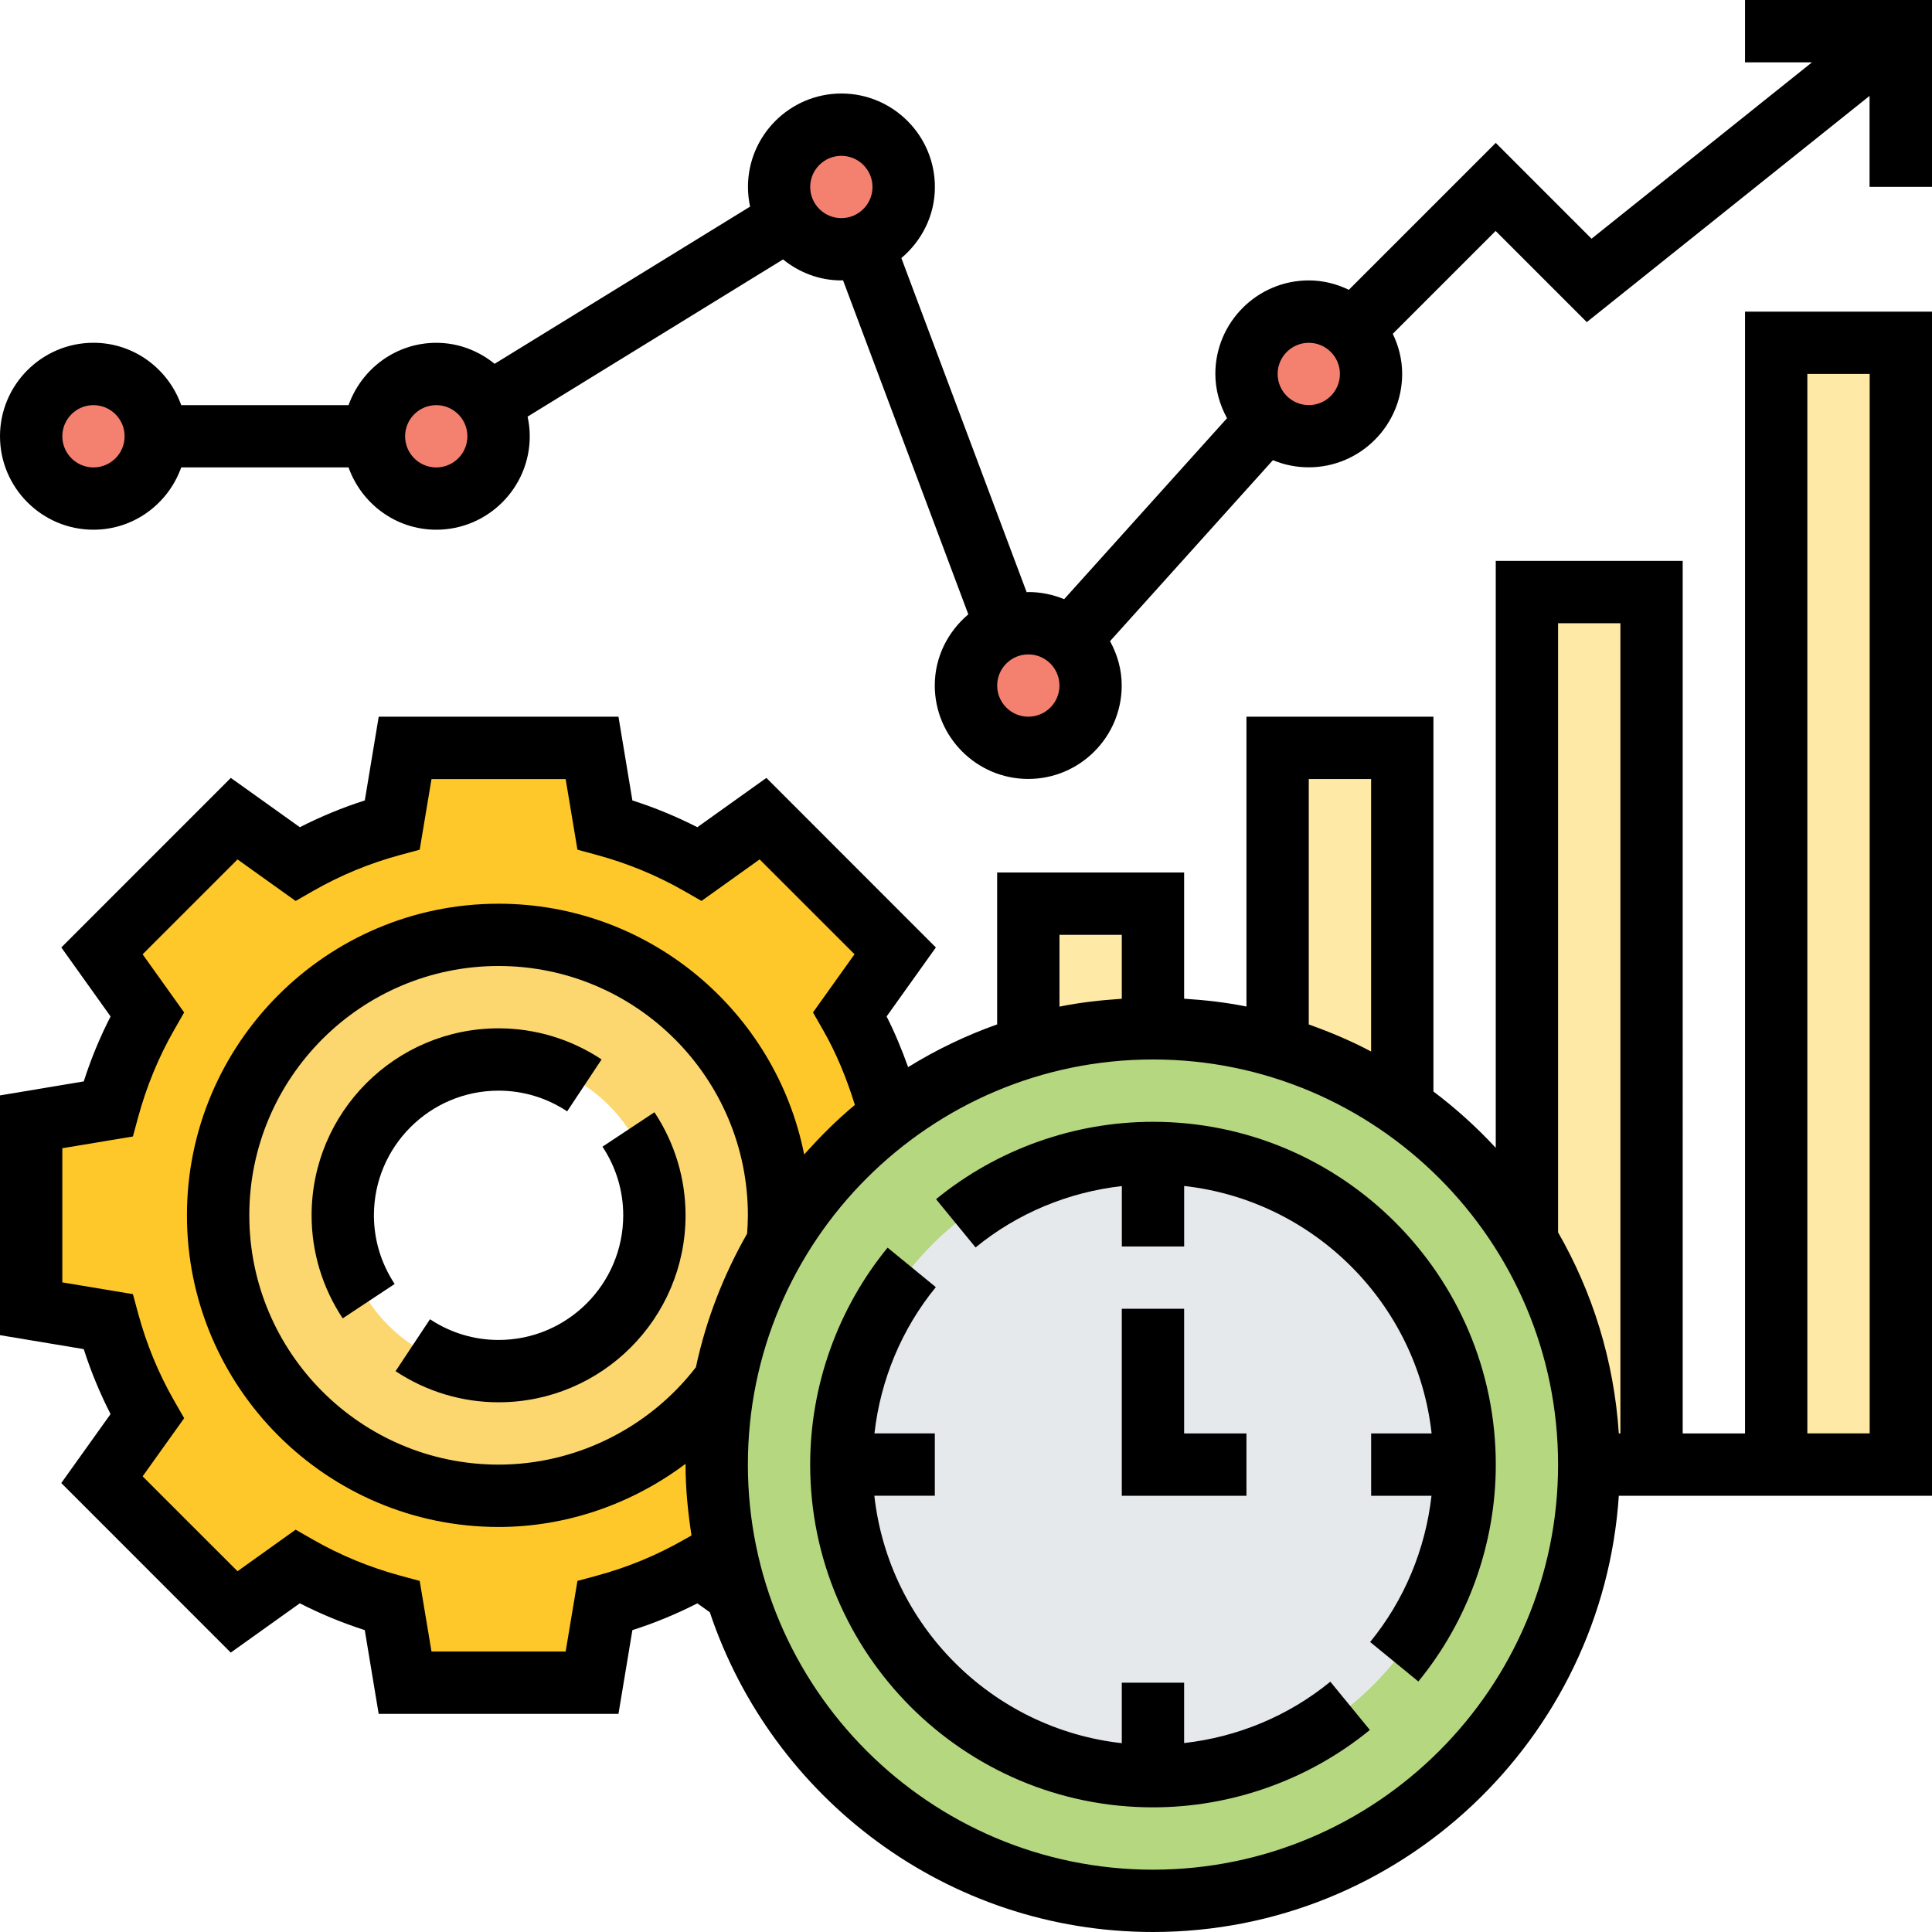
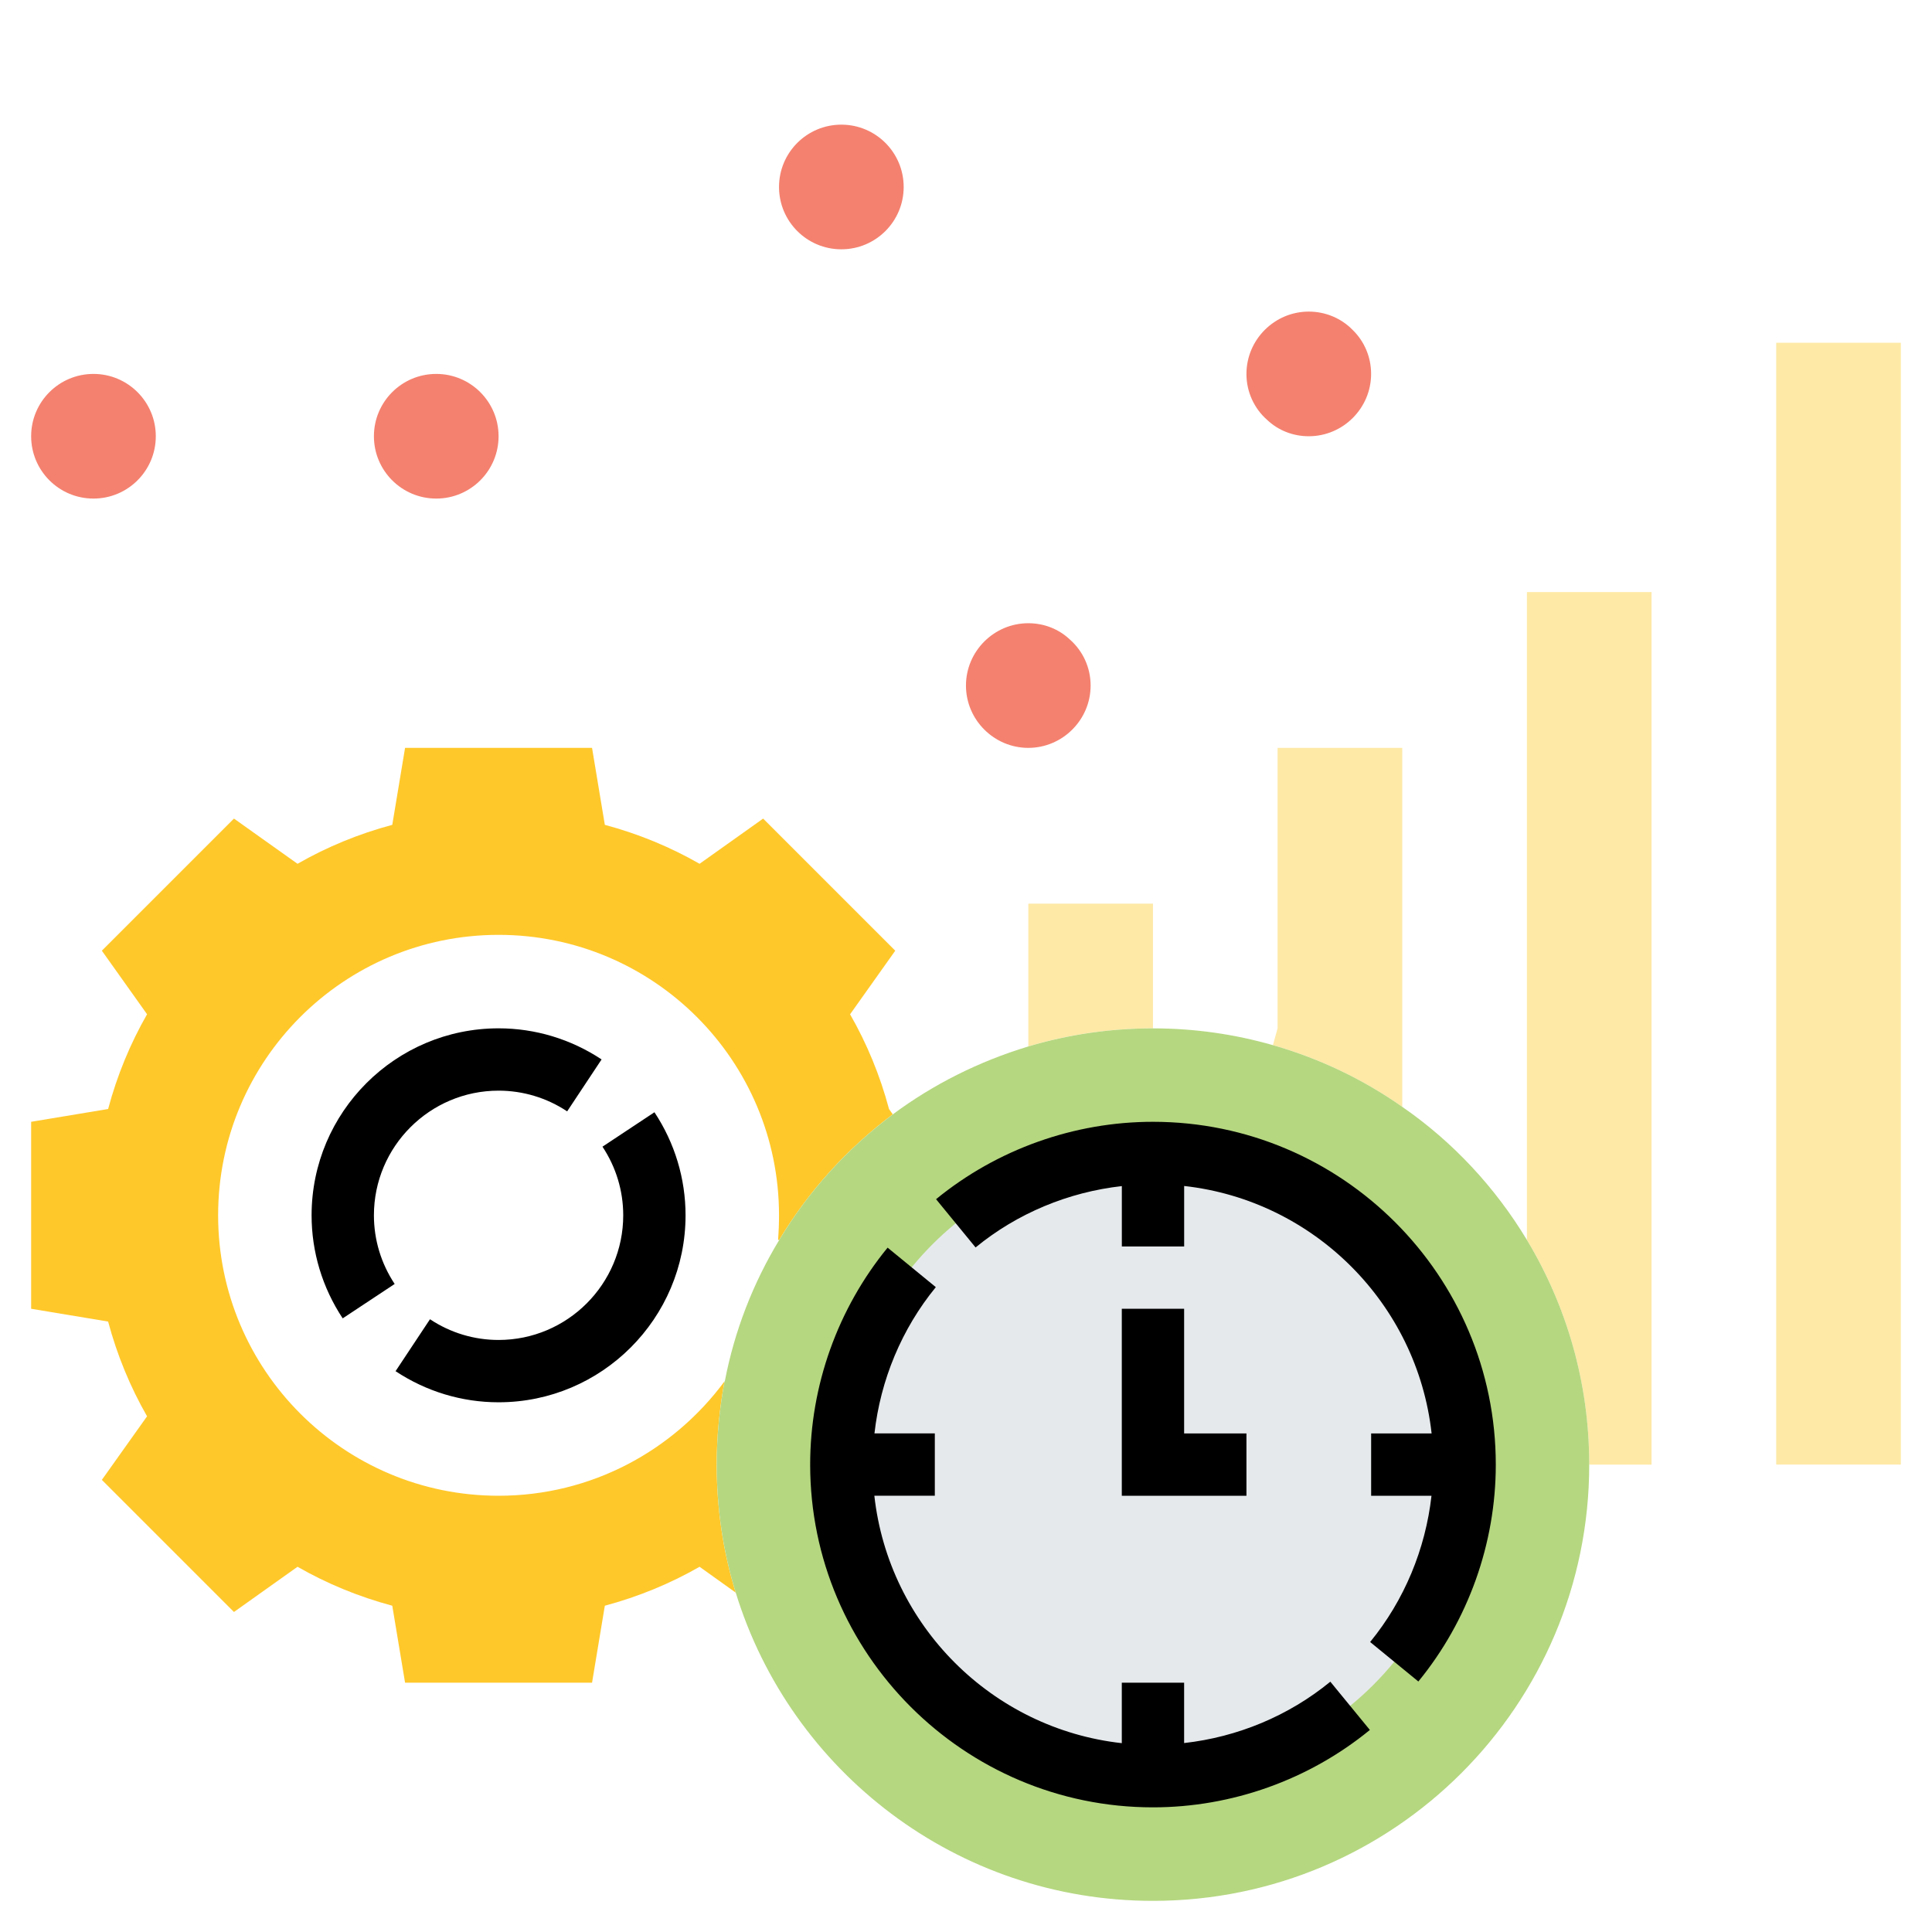
<svg xmlns="http://www.w3.org/2000/svg" version="1.1" id="Layer_1" x="0px" y="0px" width="50px" height="50px" viewBox="0 0 50 50" style="enable-background:new 0 0 50 50;" xml:space="preserve">
  <style type="text/css">
	.st0{fill:#F4816F;}
	.st1{fill:#FEE9A6;}
	.st2{fill:#FFC82A;}
	.st3{fill:#FCD770;}
	.st4{fill:#B5D780;}
	.st5{fill:#E6E9EC;}
</style>
  <g>
    <g>
      <path class="st0" d="M12.903,11.29c0,0.891-0.722,1.613-1.613,1.613c-0.891,0-1.613-0.722-1.613-1.613    c0-0.891,0.722-1.613,1.613-1.613C12.181,9.677,12.903,10.4,12.903,11.29z M4.032,11.29c0,0.891-0.722,1.613-1.613,1.613    s-1.613-0.722-1.613-1.613c0-0.891,0.722-1.613,1.613-1.613S4.032,10.4,4.032,11.29z M23.387,4.839    c0,0.891-0.722,1.613-1.613,1.613c-0.891,0-1.613-0.722-1.613-1.613s0.722-1.613,1.613-1.613    C22.665,3.226,23.387,3.948,23.387,4.839z M27.685,16.548c0.344,0.301,0.541,0.736,0.54,1.194c0,0.887-0.726,1.613-1.613,1.613    c-0.887,0-1.613-0.726-1.613-1.613s0.726-1.613,1.613-1.613C27.024,16.129,27.403,16.282,27.685,16.548z M35.008,8.54    c0.298,0.291,0.476,0.694,0.476,1.137c0,0.887-0.726,1.613-1.613,1.613c-0.411,0-0.79-0.153-1.073-0.419    c-0.344-0.301-0.541-0.736-0.54-1.194c0-0.887,0.726-1.613,1.613-1.613C34.314,8.065,34.718,8.242,35.008,8.54z" />
    </g>
    <path class="st1" d="M36.29,19.355v9.29c-1.008-0.71-2.137-1.25-3.347-1.597l0.121-0.435v-7.258H36.29z M29.839,23.387v3.226   c-1.121,0-2.202,0.161-3.226,0.468v-3.694H29.839z M42.742,15.323v22.581h-1.613c0-2.129-0.589-4.113-1.613-5.815V15.323H42.742z    M45.968,8.871h3.226v29.032h-3.226V8.871z" />
    <path class="st2" d="M23.105,28.839c-1.185,0.887-2.185,1.992-2.944,3.258l-0.024-0.016c0.016-0.209,0.024-0.419,0.024-0.629   c0-4.008-3.25-7.258-7.258-7.258s-7.258,3.25-7.258,7.258s3.25,7.258,7.258,7.258c2.403,0,4.524-1.17,5.847-2.96   c-0.129,0.702-0.202,1.419-0.202,2.153c0,1.153,0.169,2.266,0.492,3.314l-0.935-0.669c-0.758,0.435-1.581,0.774-2.452,1.008   l-0.331,1.992h-4.839l-0.331-1.992c-0.871-0.233-1.693-0.573-2.452-1.008l-1.645,1.17l-3.419-3.419l1.17-1.645   c-0.435-0.758-0.775-1.581-1.008-2.452l-1.992-0.331v-4.839l1.992-0.331c0.233-0.871,0.573-1.693,1.008-2.452l-1.17-1.645   l3.419-3.419l1.645,1.17c0.758-0.435,1.581-0.775,2.452-1.008l0.331-1.992h4.839l0.331,1.992c0.871,0.233,1.693,0.573,2.452,1.008   l1.645-1.17l3.419,3.419L22,26.25c0.435,0.758,0.775,1.581,1.008,2.452L23.105,28.839z" />
-     <path class="st3" d="M20.161,31.452c0,0.209-0.008,0.419-0.024,0.629l0.024,0.016c-0.669,1.105-1.153,2.339-1.403,3.645   L18.75,35.75c-1.323,1.79-3.444,2.96-5.847,2.96c-4.008,0-7.258-3.25-7.258-7.258s3.25-7.258,7.258-7.258   S20.161,27.443,20.161,31.452z M16.935,31.452c0-2.226-1.807-4.032-4.032-4.032s-4.032,1.807-4.032,4.032s1.807,4.032,4.032,4.032   S16.935,33.677,16.935,31.452z" />
    <path class="st4" d="M39.516,32.089c1.024,1.702,1.613,3.685,1.613,5.815c0,6.234-5.056,11.29-11.29,11.29   c-5.08,0-9.379-3.355-10.798-7.976c-0.323-1.048-0.492-2.161-0.492-3.314c0-0.734,0.072-1.451,0.202-2.153l0.008-0.008   c0.25-1.306,0.734-2.54,1.403-3.645c0.758-1.266,1.758-2.371,2.944-3.258c1.04-0.774,2.226-1.371,3.508-1.758   c1.024-0.306,2.105-0.468,3.226-0.468c1.081,0,2.121,0.153,3.105,0.435c1.21,0.347,2.339,0.887,3.347,1.597   C37.597,29.548,38.694,30.726,39.516,32.089L39.516,32.089z" />
    <path class="st5" d="M37.903,37.903c0,4.454-3.61,8.065-8.065,8.065s-8.065-3.61-8.065-8.065s3.61-8.065,8.065-8.065   S37.903,33.449,37.903,37.903z" />
    <path d="M15.592,29.676c0.352,0.531,0.537,1.144,0.537,1.776c0,1.779-1.447,3.226-3.226,3.226c-0.632,0-1.246-0.185-1.775-0.536   l-0.891,1.344c0.795,0.526,1.716,0.805,2.666,0.805c2.669,0,4.839-2.17,4.839-4.839c0-0.949-0.278-1.871-0.805-2.667L15.592,29.676   z M12.903,28.226c0.632,0,1.246,0.185,1.775,0.536l0.891-1.344c-0.795-0.526-1.716-0.805-2.666-0.805   c-2.669,0-4.839,2.17-4.839,4.839c0,0.949,0.278,1.871,0.805,2.667l1.345-0.89c-0.352-0.532-0.537-1.145-0.537-1.777   C9.677,29.673,11.124,28.226,12.903,28.226z M29.032,33.871v4.839h3.226v-1.613h-1.613v-3.226H29.032z" />
    <path d="M29.839,29.032c-2.041,0-4.035,0.711-5.614,2.003l1.023,1.249c1.081-0.886,2.403-1.433,3.785-1.588v1.562h1.613v-1.565   c3.359,0.373,6.031,3.046,6.404,6.404h-1.565v1.613h1.562c-0.156,1.382-0.703,2.703-1.588,3.785l1.248,1.022   c1.292-1.579,2.004-3.573,2.004-5.614C38.71,33.012,34.73,29.032,29.839,29.032z M30.645,45.11v-1.562h-1.613v1.565   c-3.359-0.373-6.031-3.046-6.404-6.404h1.565v-1.613h-1.562c0.156-1.382,0.703-2.703,1.588-3.785l-1.248-1.022   c-1.292,1.579-2.004,3.573-2.004,5.614c0,4.891,3.98,8.871,8.871,8.871c2.041,0,4.035-0.711,5.614-2.003l-1.023-1.249   C33.348,44.408,32.027,44.955,30.645,45.11z" />
-     <path d="M45.161,37.097h-1.613V14.516H38.71v15.19c-0.493-0.533-1.033-1.021-1.613-1.458v-9.7h-4.839v7.501   c-0.525-0.107-1.066-0.167-1.613-0.203v-3.266h-4.839v3.931c-0.805,0.286-1.577,0.656-2.304,1.106   c-0.162-0.449-0.341-0.89-0.557-1.311l1.275-1.786l-4.386-4.388l-1.787,1.276c-0.541-0.276-1.103-0.508-1.681-0.693l-0.36-2.167   H9.801l-0.36,2.167c-0.578,0.185-1.14,0.417-1.681,0.693l-1.786-1.276l-4.387,4.388l1.275,1.786   c-0.277,0.54-0.509,1.102-0.694,1.681L0,28.349v6.205l2.167,0.361c0.185,0.578,0.418,1.14,0.694,1.681l-1.275,1.785l4.386,4.388   l1.787-1.276C8.3,41.77,8.862,42.002,9.44,42.187l0.36,2.168h6.206l0.36-2.167c0.578-0.185,1.14-0.417,1.681-0.693l0.323,0.23   C19.975,46.526,24.505,50,29.839,50c6.398,0,11.638-4.996,12.056-11.29H50V8.065h-4.839V37.097z M40.323,16.129h1.613v20.968   h-0.041c-0.125-1.885-0.679-3.651-1.572-5.203V16.129z M33.871,20.161h1.613v7.052c-0.515-0.274-1.056-0.502-1.613-0.7V20.161z    M27.419,24.194h1.613v1.654c-0.547,0.037-1.088,0.096-1.613,0.204V24.194z M17.706,39.845c-0.711,0.407-1.472,0.721-2.263,0.934   l-0.499,0.135l-0.305,1.827h-3.472l-0.305-1.827l-0.499-0.135c-0.797-0.216-1.558-0.53-2.263-0.934l-0.449-0.257l-1.504,1.075   l-2.456-2.455l1.075-1.505l-0.257-0.449c-0.403-0.703-0.718-1.463-0.934-2.262L3.44,33.492l-1.827-0.304v-3.472l1.827-0.304   l0.135-0.499c0.218-0.799,0.531-1.56,0.934-2.262l0.257-0.449l-1.075-1.505l2.456-2.455l1.504,1.075l0.449-0.258   c0.711-0.407,1.472-0.721,2.263-0.934l0.499-0.135l0.305-1.827h3.472l0.305,1.827l0.499,0.135c0.797,0.216,1.558,0.53,2.263,0.934   l0.449,0.257l1.504-1.075l2.456,2.455l-1.075,1.505l0.257,0.449c0.348,0.606,0.616,1.264,0.827,1.945   c-0.472,0.392-0.905,0.826-1.312,1.284c-0.735-3.696-4.001-6.491-7.909-6.491c-4.447,0-8.065,3.618-8.065,8.065   s3.618,8.065,8.065,8.065c1.761,0,3.456-0.596,4.84-1.635c0,0.007-0.001,0.015-0.001,0.022c0,0.625,0.062,1.234,0.154,1.833   L17.706,39.845z M19.335,31.927c-0.607,1.064-1.062,2.224-1.325,3.457c-1.218,1.578-3.112,2.52-5.106,2.52   c-3.557,0-6.452-2.894-6.452-6.452S9.346,25,12.903,25s6.452,2.894,6.452,6.452C19.355,31.612,19.346,31.769,19.335,31.927   L19.335,31.927z M29.839,48.387c-5.781,0-10.484-4.703-10.484-10.484s4.703-10.484,10.484-10.484s10.484,4.703,10.484,10.484   S35.619,48.387,29.839,48.387z M46.774,9.677h1.613v27.419h-1.613V9.677z" />
-     <path d="M45.161,0v1.613h1.733l-5.705,4.565L38.71,3.698l-3.802,3.802c-0.315-0.152-0.664-0.243-1.036-0.243   c-1.334,0-2.419,1.086-2.419,2.419c0,0.417,0.116,0.804,0.302,1.147l-4.215,4.684c-0.293-0.122-0.608-0.185-0.926-0.185   c-0.015,0-0.029,0.004-0.044,0.005l-3.243-8.648c0.526-0.444,0.868-1.099,0.868-1.84c0-1.334-1.086-2.419-2.419-2.419   c-1.334,0-2.419,1.086-2.419,2.419c0,0.174,0.02,0.343,0.055,0.508l-6.611,4.068c-0.415-0.335-0.936-0.543-1.509-0.543   c-1.05,0-1.937,0.676-2.271,1.613H4.69C4.356,9.547,3.469,8.871,2.419,8.871C1.086,8.871,0,9.957,0,11.29s1.086,2.419,2.419,2.419   c1.05,0,1.937-0.676,2.271-1.613h4.33c0.334,0.936,1.221,1.613,2.271,1.613c1.334,0,2.419-1.086,2.419-2.419   c0-0.174-0.02-0.343-0.056-0.508l6.611-4.068c0.414,0.335,0.935,0.543,1.508,0.543c0.015,0,0.029-0.004,0.044-0.005l3.243,8.647   c-0.526,0.445-0.868,1.1-0.868,1.841c0,1.334,1.086,2.419,2.419,2.419c1.334,0,2.419-1.086,2.419-2.419   c0-0.417-0.115-0.804-0.302-1.147l4.215-4.684c0.293,0.122,0.608,0.185,0.926,0.185c1.334,0,2.419-1.086,2.419-2.419   c0-0.372-0.091-0.721-0.243-1.036l2.662-2.662l2.359,2.359l7.318-5.854v2.354H50V0H45.161z M2.419,12.097   c-0.445,0-0.806-0.362-0.806-0.806c0-0.444,0.361-0.806,0.806-0.806s0.806,0.362,0.806,0.806   C3.226,11.734,2.864,12.097,2.419,12.097z M11.29,12.097c-0.445,0-0.806-0.362-0.806-0.806c0-0.444,0.361-0.806,0.806-0.806   s0.806,0.362,0.806,0.806C12.097,11.734,11.735,12.097,11.29,12.097z M20.968,4.839c0-0.444,0.361-0.806,0.806-0.806   s0.806,0.362,0.806,0.806c0,0.444-0.361,0.806-0.806,0.806S20.968,5.283,20.968,4.839z M26.613,18.548   c-0.445,0-0.806-0.362-0.806-0.806c0-0.444,0.361-0.806,0.806-0.806s0.806,0.362,0.806,0.806   C27.419,18.186,27.058,18.548,26.613,18.548z M33.871,10.484c-0.445,0-0.806-0.362-0.806-0.806c0-0.444,0.361-0.806,0.806-0.806   s0.806,0.362,0.806,0.806C34.677,10.122,34.316,10.484,33.871,10.484z" />
  </g>
</svg>